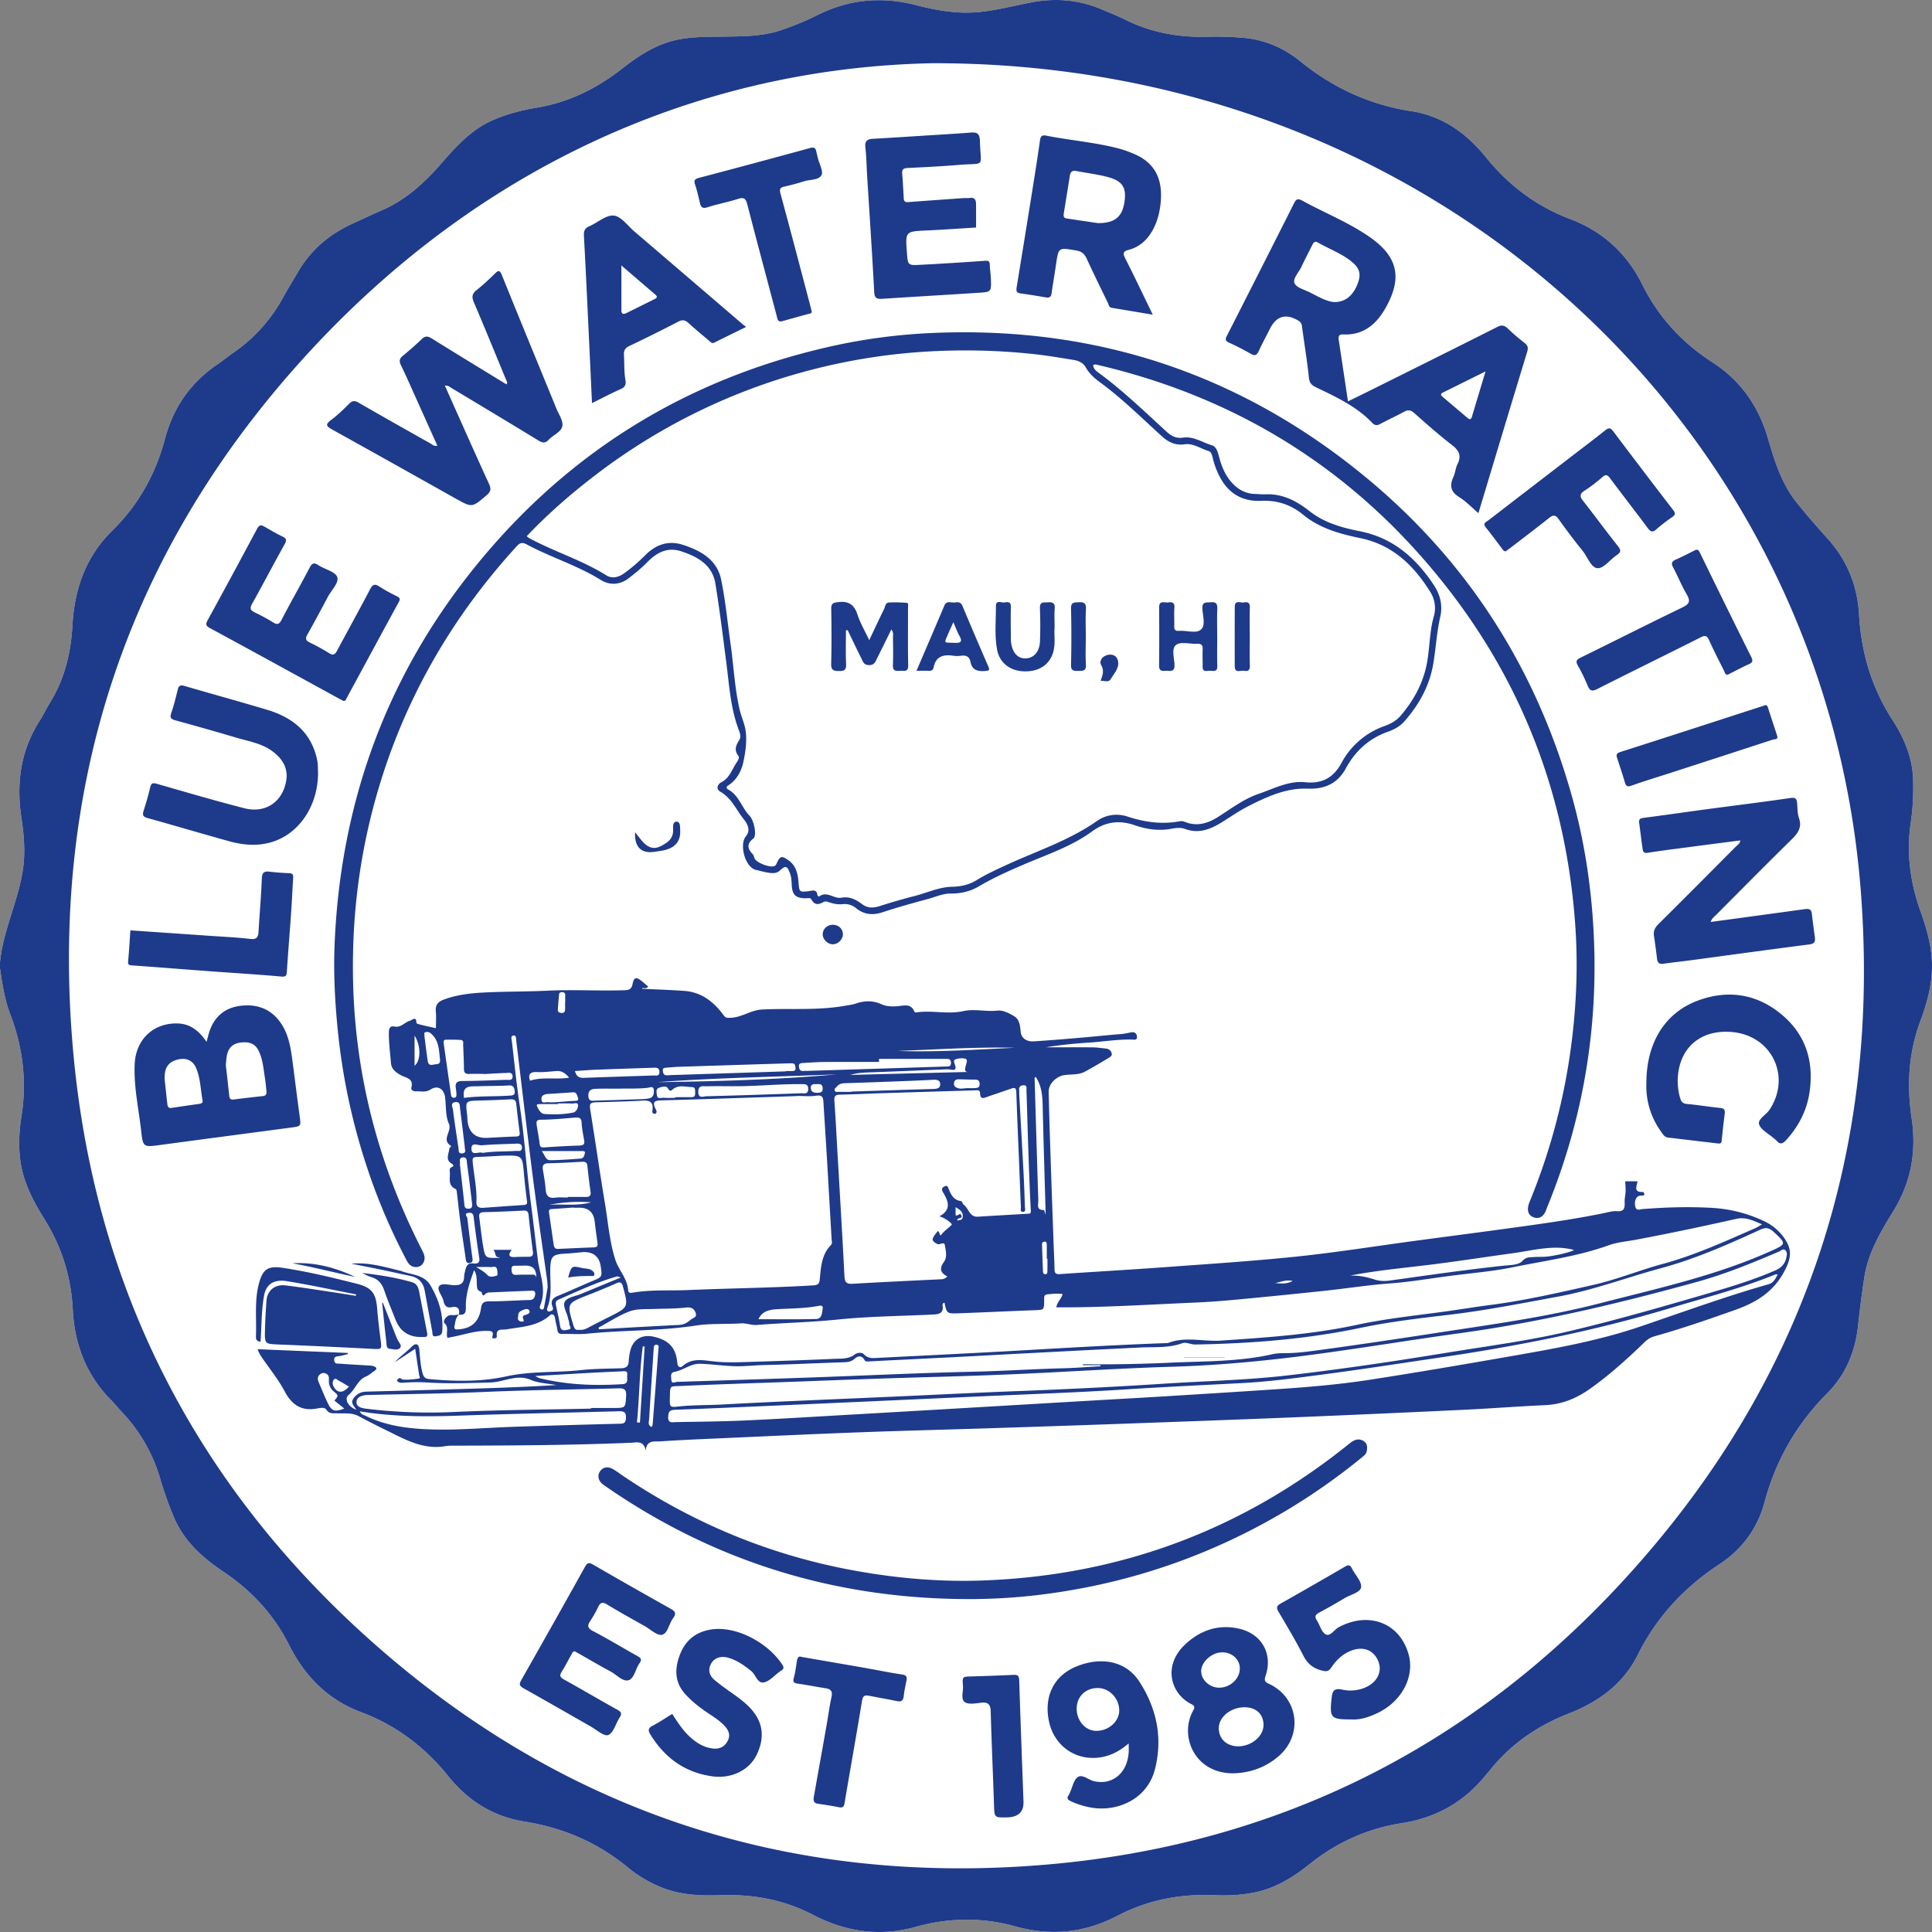
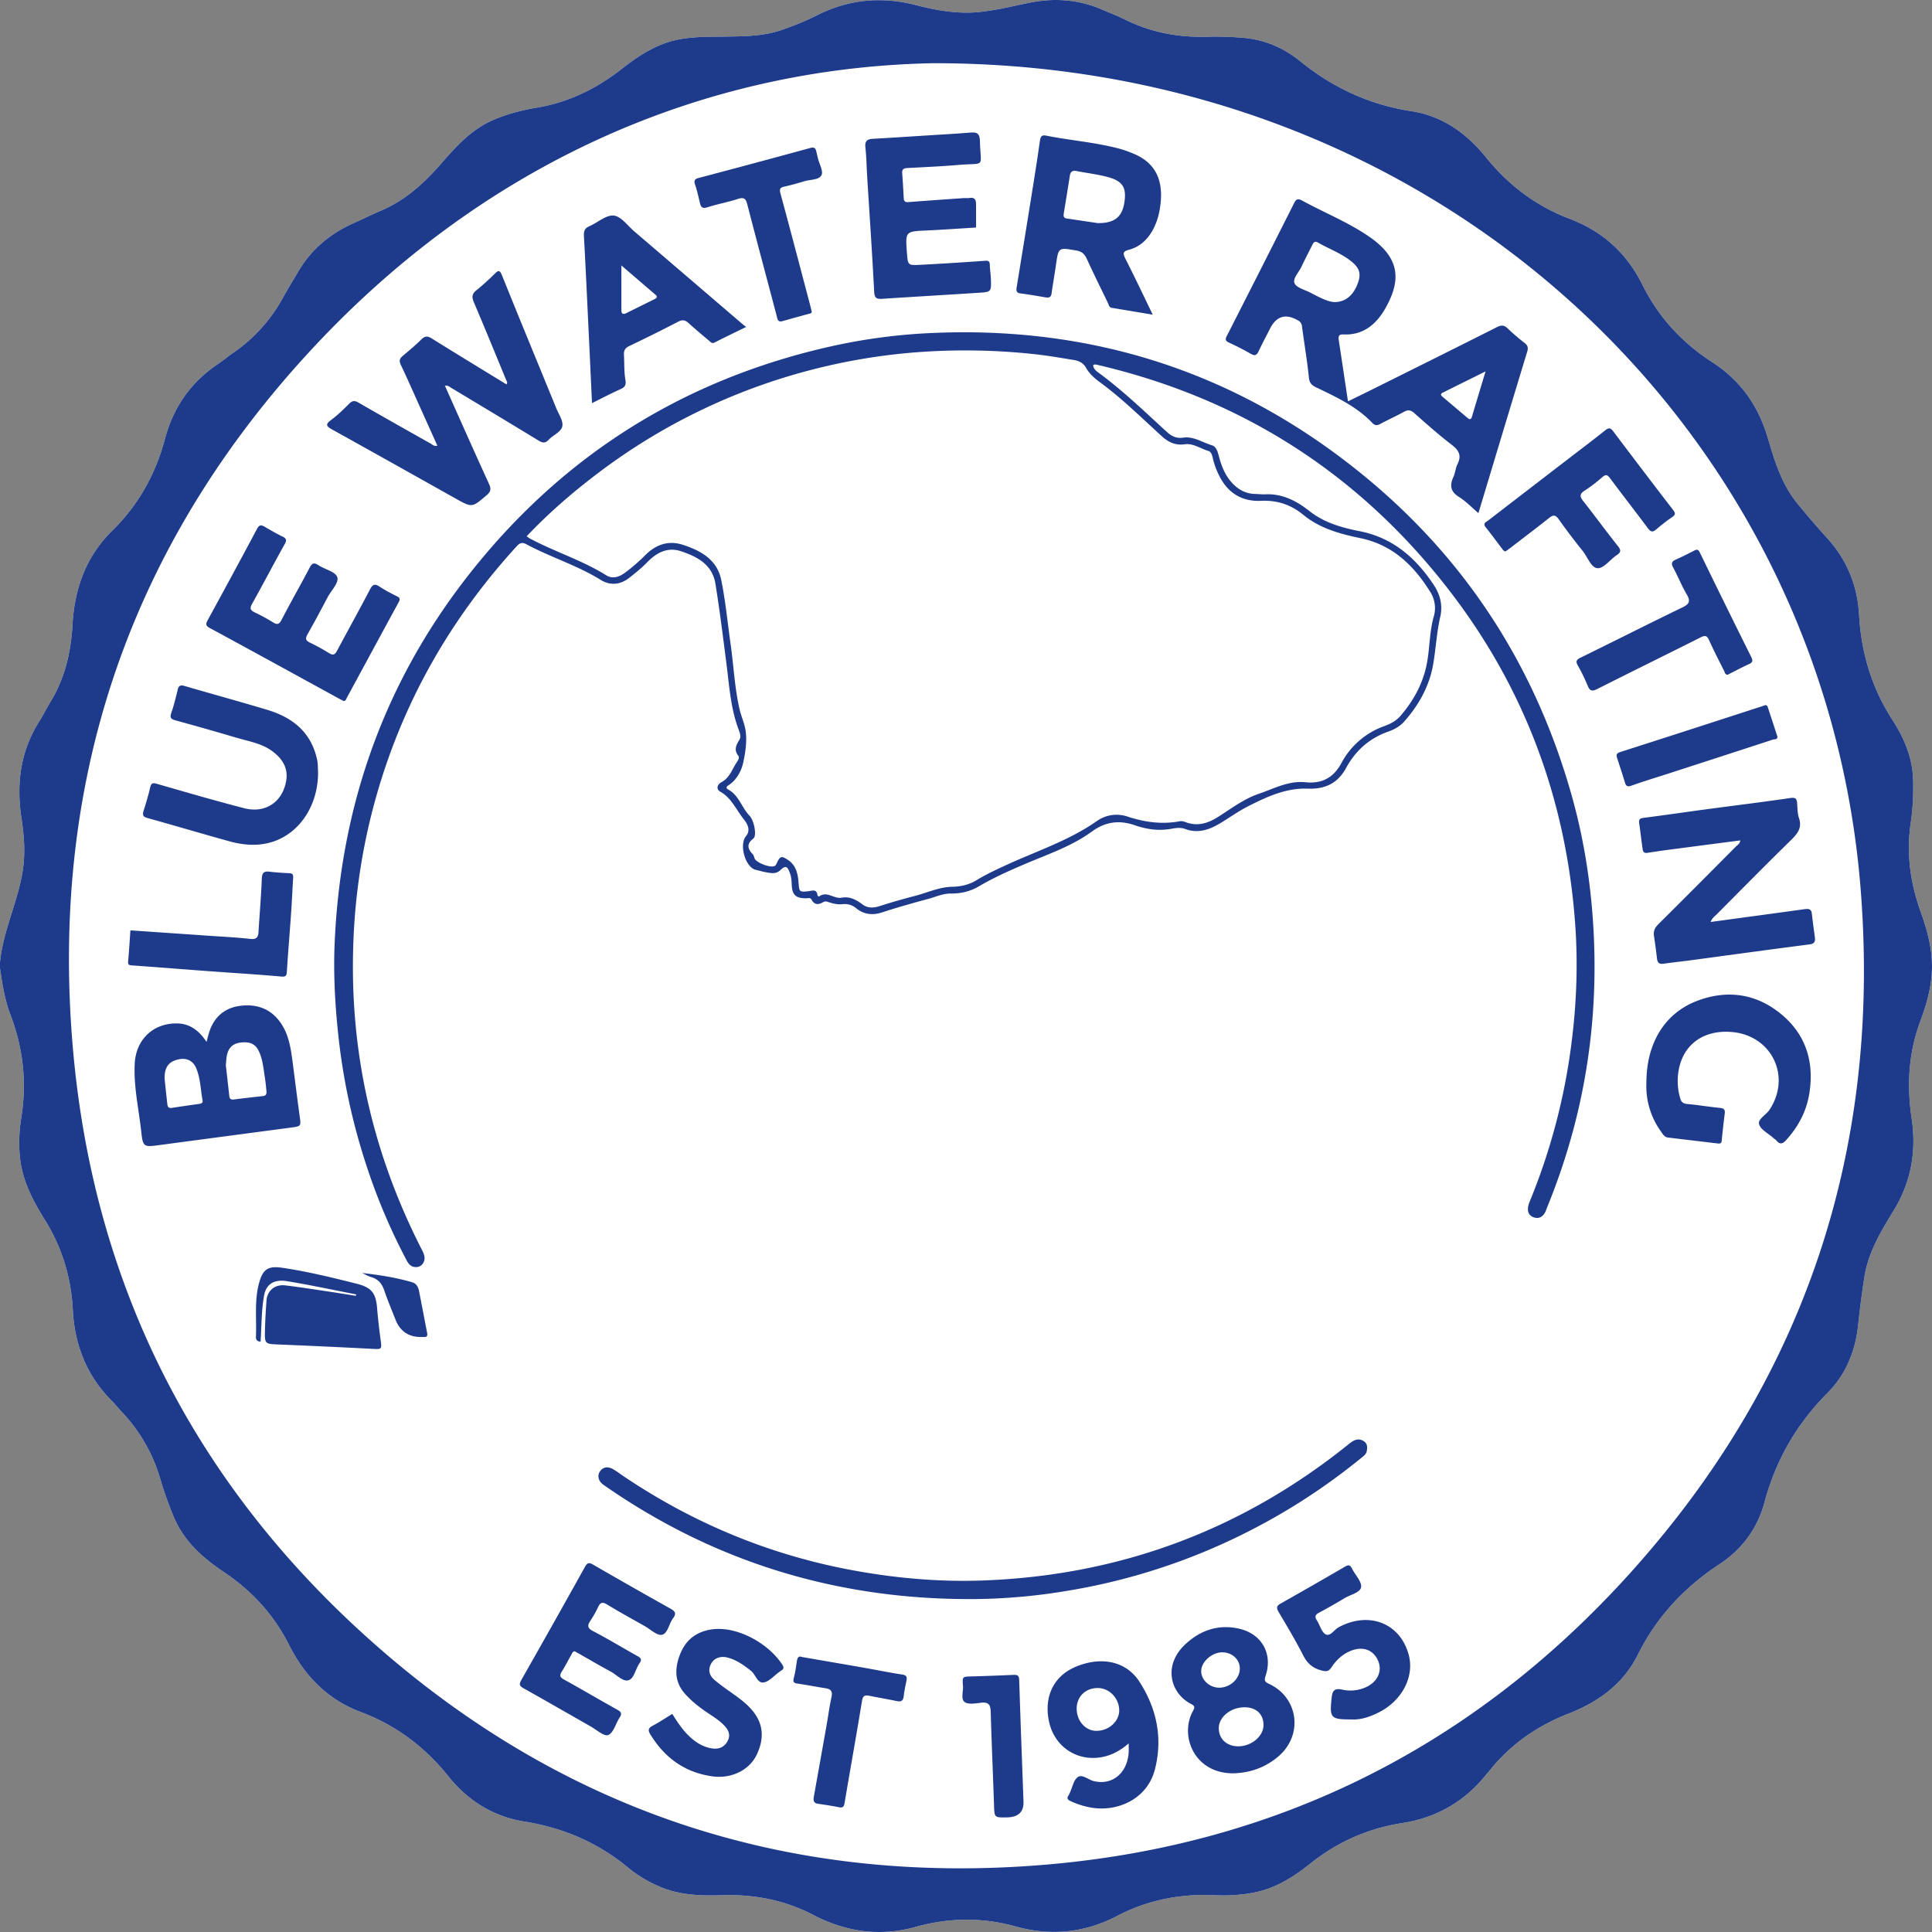
<svg xmlns="http://www.w3.org/2000/svg" width="120" height="120" fill="none">
  <rect width="100%" height="100%" fill="#808080" stroke="none" />
  <path fill="#fff" d="M0 59.772c.193-1.987 1.126-3.788 1.421-5.75.162-1.077.071-2.157-.09-3.218-.324-2.15-.058-4.166 1.125-6.023.239-.375.429-.78.662-1.16.913-1.477 1.29-3.118 1.386-4.823.128-2.255.843-4.242 2.47-5.839 1.63-1.599 2.692-3.515 3.278-5.72.523-1.964 1.624-3.524 3.32-4.653.305-.204.585-.447.888-.654a9.908 9.908 0 0 0 3.142-3.492c.287-.526.607-1.033.909-1.55.81-1.39 1.978-2.367 3.43-3.02.586-.263 1.163-.546 1.753-.799 1.486-.638 2.644-1.69 3.695-2.895.928-1.065 1.872-2.121 3.208-2.707.875-.384 1.796-.624 2.727-.78 1.983-.33 3.712-1.172 5.288-2.405 1.052-.823 2.165-1.562 3.514-1.828.983-.194 1.978-.169 2.972-.183 1.161-.018 2.326-.023 3.446-.41.753-.26 1.492-.556 2.202-.913 1.975-.998 4.017-1.184 6.152-.632 1.29.333 2.602.565 3.947.426 1.067-.111 2.106-.378 3.156-.585 1.532-.301 3.012-.184 4.45.434.478.205.965.392 1.43.624 1.584.789 3.262 1.105 5.02 1.068a19.961 19.961 0 0 1 2.43.074c1.289.13 2.44.644 3.426 1.444 2.037 1.652 4.31 2.703 6.902 3.102 1.923.294 3.426 1.367 4.628 2.855 1.413 1.75 3.131 3.047 5.232 3.842 2.021.766 3.52 2.127 4.487 4.075 1.002 2.02 2.47 3.61 4.355 4.827 1.749 1.128 2.864 2.72 3.449 4.727.413 1.413.852 2.834 1.801 4.006a47.947 47.947 0 0 0 1.86 2.166c1.23 1.348 1.893 2.94 1.996 4.747.134 2.37.774 4.55 2.068 6.554.729 1.127 1.258 2.357 1.293 3.745.023.894-.019 1.788-.15 2.67-.279 1.887-.028 3.7.609 5.485.375 1.055.689 2.13.712 3.273.024 1.242-.302 2.412-.724 3.548-.734 1.971-.847 3.98-.54 6.039.305 2.033-.024 3.935-1.109 5.712-.79 1.295-1.588 2.604-1.826 4.147a59.527 59.527 0 0 0-.387 2.972c-.169 1.635-.772 3.09-1.92 4.242-1.911 1.919-3.196 4.162-3.899 6.78-.432 1.615-1.398 2.92-2.789 3.833-2.191 1.438-3.905 3.275-5.082 5.637-.902 1.811-2.441 2.922-4.28 3.641-1.983.774-3.671 1.946-4.992 3.636-.037.048-.086.088-.124.136-1.35 1.701-3.107 2.704-5.237 3.035-2.135.333-4.03 1.177-5.724 2.53-1.032.824-2.149 1.529-3.481 1.787-.801.155-1.614.2-2.422.162-2.14-.1-4.17.293-6.075 1.288-2.022 1.056-4.125 1.262-6.318.651-2.068-.575-4.135-.546-6.202.031-2.217.618-4.332.309-6.357-.745-1.78-.927-3.675-1.287-5.673-1.225-1.207.037-2.418.013-3.579-.418a7.86 7.86 0 0 1-2.26-1.305c-1.883-1.554-4.023-2.465-6.42-2.849-1.922-.307-3.496-1.277-4.715-2.796-1.465-1.825-3.253-3.186-5.448-4.006-2.056-.768-3.488-2.231-4.462-4.17-.948-1.886-2.32-3.37-4.067-4.54-1.297-.87-2.455-1.894-3.086-3.392a23.067 23.067 0 0 1-.848-2.385 10.129 10.129 0 0 0-2.418-4.187c-.201-.21-.379-.445-.584-.65-1.567-1.563-2.316-3.478-2.429-5.667-.104-2.022-.675-3.887-1.752-5.61-.725-1.159-1.36-2.371-1.521-3.772-.1-.864-.058-1.729.077-2.576.352-2.198.105-4.315-.686-6.384-.352-.922-.496-1.894-.64-2.865v-.37Z" />
  <path fill="#1E3A8A" d="M0 59.772c.193-1.987 1.126-3.788 1.421-5.75.162-1.077.071-2.157-.09-3.218-.324-2.15-.058-4.166 1.125-6.023.239-.375.429-.78.662-1.16.913-1.477 1.29-3.118 1.386-4.823.128-2.255.843-4.242 2.47-5.839 1.63-1.599 2.692-3.515 3.278-5.72.523-1.964 1.624-3.524 3.32-4.653.305-.204.585-.448.888-.654a9.908 9.908 0 0 0 3.142-3.492c.287-.526.607-1.033.909-1.55.81-1.39 1.978-2.367 3.43-3.02.586-.263 1.163-.546 1.753-.799 1.486-.638 2.644-1.69 3.695-2.895.928-1.065 1.872-2.121 3.208-2.707.875-.384 1.796-.624 2.727-.78 1.983-.33 3.712-1.172 5.288-2.405 1.052-.823 2.165-1.562 3.514-1.828.983-.194 1.978-.169 2.972-.183 1.161-.018 2.326-.023 3.446-.41.753-.26 1.492-.556 2.202-.913 1.975-.998 4.017-1.184 6.152-.632 1.29.333 2.602.565 3.947.426 1.067-.111 2.106-.378 3.156-.585 1.532-.301 3.012-.184 4.45.434.478.205.965.392 1.43.624 1.584.789 3.262 1.105 5.02 1.068a19.961 19.961 0 0 1 2.43.074c1.289.13 2.44.644 3.426 1.444 2.037 1.652 4.31 2.703 6.902 3.102 1.923.294 3.426 1.367 4.628 2.855 1.413 1.75 3.131 3.047 5.232 3.842 2.021.766 3.52 2.127 4.487 4.075 1.002 2.02 2.47 3.61 4.355 4.827 1.749 1.128 2.864 2.72 3.449 4.726.413 1.414.852 2.835 1.801 4.007a47.947 47.947 0 0 0 1.86 2.166c1.23 1.347 1.893 2.94 1.996 4.747.134 2.37.774 4.55 2.068 6.554.729 1.127 1.258 2.357 1.293 3.745.023.894-.019 1.788-.15 2.67-.279 1.887-.028 3.7.609 5.485.375 1.055.689 2.13.712 3.273.024 1.242-.302 2.412-.724 3.548-.734 1.971-.847 3.98-.54 6.039.305 2.033-.024 3.935-1.109 5.712-.79 1.295-1.588 2.604-1.826 4.147a59.546 59.546 0 0 0-.387 2.972c-.169 1.635-.772 3.09-1.92 4.242-1.911 1.919-3.196 4.162-3.899 6.78-.432 1.615-1.398 2.92-2.789 3.833-2.191 1.438-3.905 3.275-5.082 5.637-.902 1.811-2.441 2.922-4.28 3.641-1.983.774-3.671 1.946-4.992 3.636-.037.048-.086.088-.124.136-1.35 1.701-3.107 2.704-5.237 3.035-2.135.333-4.03 1.177-5.724 2.53-1.032.824-2.149 1.529-3.481 1.787-.801.155-1.614.2-2.422.162-2.14-.1-4.17.293-6.075 1.288-2.022 1.056-4.125 1.262-6.318.651-2.068-.575-4.135-.546-6.202.031-2.217.618-4.332.309-6.357-.745-1.78-.927-3.675-1.287-5.673-1.225-1.207.037-2.418.013-3.579-.418a7.86 7.86 0 0 1-2.26-1.305c-1.883-1.554-4.023-2.465-6.42-2.849-1.922-.307-3.496-1.277-4.715-2.796-1.465-1.825-3.253-3.186-5.448-4.006-2.056-.768-3.488-2.231-4.462-4.17-.948-1.886-2.32-3.37-4.067-4.54-1.297-.87-2.455-1.894-3.086-3.392a23.067 23.067 0 0 1-.848-2.385 10.129 10.129 0 0 0-2.418-4.187c-.201-.21-.379-.445-.584-.65-1.567-1.563-2.316-3.478-2.429-5.667-.104-2.022-.675-3.887-1.752-5.61-.725-1.159-1.36-2.371-1.521-3.772-.1-.864-.058-1.729.077-2.576.352-2.198.105-4.315-.686-6.384-.352-.922-.496-1.894-.64-2.865v-.37ZM57.918 3.927c-14.234.284-28.095 6.213-39.073 18.329C7.86 34.379 3.103 48.81 4.53 65.139c1.258 14.415 7.338 26.606 17.991 36.309 12.015 10.944 26.27 15.735 42.414 14.371 14.223-1.201 26.306-7.185 35.967-17.728 11.078-12.089 15.966-26.496 14.665-42.879-2.28-28.709-26.407-51.341-57.648-51.285Z" />
-   <path fill="#1E3A8A" d="M28.503 81.657c.068-.37-.063-.54-.453-.464-.297.057-.44-.084-.5-.374-.068-.326-.424-.7-.282-.921.15-.233.622-.079.95-.072.39.01.604-.121.61-.534.002-.121.036-.243.064-.363.066-.267.139-.502.514-.454.157.02.417.022.366-.312-.13-.85-.248-1.7-.35-2.552-.026-.222-.106-.303-.314-.279-.319.037-.093.224-.08.335.097.823.2 1.645.314 2.465.022.159.026.274-.157.312-.19.04-.232-.073-.254-.231-.114-.805-.24-1.609-.35-2.414-.075-.563-.13-1.128-.199-1.692-.01-.09-.024-.232-.077-.254-.5-.216-.337-.658-.363-1.032-.009-.128-.05-.272.14-.34.12-.043.088-.14-.015-.198-.436-.245-.183-.617-.159-.94.003-.043.147-.145.106-.17-.635-.39.085-.902-.135-1.384-.218-.478-.163-1.08-.233-1.629-.068-.528-.457-.773-.9-.491-.317.203-.615.099-.92.116-.128.008-.316-.065-.273-.238.147-.581-.346-.591-.648-.761-.313-.176-.592-.37-.622-.764-.049-.628-.137-1.252-.13-1.885.002-.265.073-.432.362-.375.397.079.619-.272.943-.36.146-.04.396-.326.406.133 0 .041.181.091.283.116.308.076.618.142.93.213 0-.348.025-.701-.007-1.05-.036-.393.14-.594.483-.723.827-.31 1.694-.405 2.56-.447 1.299-.065 2.602-.047 3.9-.111 1.581-.078 3.161.024 4.742-.027.286-.01.464-.033.535-.384.089-.438.229-.458.584-.173.13.105.252.216.384.328-.109.16-.26.067-.38.103-.015.034 0 .033.045.035.855.04 1.71.072 2.565.13 1.075.073 1.842.675 2.455 1.51.128.176.215.17.445.161.699-.026 1.247-.478 1.955-.514 1.723-.085 3.459.074 5.17-.237.21-.038.426-.06.626-.127.542-.185 1.065-.211 1.603.035.306.14.647.15.99.126.392-.028.844-.205 1.065.34.01.026.076.05.112.044.968-.148 1.949.134 2.914-.079.709-.157 1.422.048 2.14-.034.334-.039.733.167 1.043.358.333.206.354.617.396.988.04.358.36.593.804.564.96-.06 1.92-.141 2.879-.222.851-.073 1.702-.165 2.555-.232.2-.016.39-.057.584-.1.211-.046.378.023.395.256.02.253-.188.19-.327.187-.905-.018-1.797.136-2.697.192-.882.054-1.76.148-2.642.289.973 0 1.946-.006 2.919.004.274.002.548.046.82.074.189.02.323.136.36.309.034.16-.127.234-.24.301-.473.282-.945.567-1.43.827-.39.209-.838.151-1.258.21-.496.069-1 .53-.988 1.045.033 1.522.084 3.044.135 4.565.056 1.705.12 3.41.18 5.116.016.445.044.89.047 1.335.002.243.087.318.33.301 2.164-.148 4.33-.27 6.494-.428 2.742-.202 5.489-.376 8.224-.662 2.457-.256 4.9-.647 7.35-.977 2.343-.315 4.69-.616 7.032-.945 1.57-.221 3.14-.455 4.694-.775.268-.055.545-.142.811-.121.458.036.491-.206.477-.557-.008-.228.051-.457.06-.687.007-.204-.016-.408-.025-.613h.766c-.043.285-.275.706.332.66.028-.002.085.084.091.133.008.079-.071.094-.129.096-.14.004-.269.002-.36.144-.12.187-.117.39-.062.578.07.237.291.126.435.114 1.481-.113 2.965-.161 4.447-.065a8.657 8.657 0 0 1 3.123.825 3.12 3.12 0 0 1 1.248 1.061c.471.68.42 1.183.057 1.922-.654 1.328-1.737 2.03-3.075 2.506-1.667.593-3.338 1.171-5.041 1.65a1.38 1.38 0 0 0-.618.358c-1.081 1.046-2.194 2.054-3.427 2.924-.835.588-1.727.952-2.76.998-1.696.076-3.388.21-5.084.29-3.515.167-7.029.324-10.543.468-3.56.145-7.123.272-10.684.4-2.722.099-5.442.188-8.164.276-2.69.087-5.382.152-8.073.252-2.889.108-5.776.244-8.663.372-1.253.056-2.505.108-3.755.192-.352.023-.844-.106-.903.579-.106-.654-.554-.507-.922-.493-3.64.152-7.28.173-10.923.18-.198 0-.4-.003-.595.03-1.38.24-2.518-.423-3.68-.991a49.148 49.148 0 0 1-1.716-.876c-.418-.224-.865-.15-1.304-.172-.247-.012-.499.067-.693-.225-.12-.18-.414-.1-.61-.068-.962.167-1.543-.248-1.989-1.089-.38-.715-.9-1.353-1.361-2.024-.122-.176-.238-.355-.305-.576l5.593.233c0 .024.003.05.004.075-.168.04-.336.086-.506.117-.163.028-.359.004-.337.264.022.26.24.2.387.212.579.048 1.159.074 1.738.111.106.007.216.008.316.042.19.064.26.163.045.303-.167.109-.316.257-.496.33-.543.22-.68.814-1.099 1.159-.293.242-.008.756.486.913-.141-.228-.382-.414-.185-.698.198-.285.465-.417.815-.426 2.217-.056 4.434-.118 6.65-.185 1.71-.052 3.422-.114 5.143-.223-.534-.1-1.104-.115-1.593-.322-.884-.373-1.671.14-2.507.163-1.301.037-2.605.083-3.9.001-.52-.033-1.022-.02-1.534.014-.124.008-.253-.001-.343-.096-.044-.047.005-.105.056-.15.13-.11.207.047.278.051.33.02.667-.014.996-.064.126-.02.032-.15.02-.232l-.244-1.615-1.27.832c.33-.36.726-.627 1.061-.972.205-.21.428-.224.467.194.045.487.068.978.2 1.457.065.24.155.344.424.369 1.592.145 3.207.175 4.75-.164 1.554-.343 3.112-.229 4.66-.394.835-.09 1.68-.088 2.52-.115.303-.01.44-.14.452-.443.008-.199.04-.398.083-.593.16-.739.717-1.089 1.457-.925.95.21 1.395.687 1.477 1.63.023.26.193.322.322.204.584-.536 1.283-.37 1.926-.299.752.083 1.494.056 2.24.032 1.743-.056 3.486-.11 5.227-.19.445-.02.913.03 1.316-.278.157-.12.431-.141.563-.003.281.299.614.231.938.216 2.977-.15 5.955-.292 8.93-.464 2.977-.171 5.953-.345 8.932-.45.03-.001.065.004.091-.007 1.072-.42 2.183-.074 3.276-.148 2.834-.191 5.661-.378 8.45-.979 1.774-.382 3.582-.57 5.38-.814.95-.129 1.9-.29 2.847-.412 2.184-.278 4.322-.773 6.46-1.256 1.453-.328 2.848-.905 4.289-1.296 2.014-.546 3.9-1.41 5.802-2.242.109-.048.208-.12.387-.223-.56-.23-1.008-.474-1.61-.338-2.067.465-4.14.902-6.222 1.294-.567.107-1.16.154-1.695.346-1.94.696-3.975.96-5.976 1.368-1.282.261-2.597.364-3.897.535-1.24.162-2.478.377-3.724.467-1.351.1-2.687.312-4.031.455-1.793.191-3.586.37-5.38.54-.898.084-1.799.156-2.7.194-2.78.119-5.558.303-8.343.295h-.26c.049-.316.302-.503.394-.826-.321-.046-.629-.013-.938.018-.259.026-.203.222-.206.383-.012.596-.011.582-.617.604-1.558.058-3.116.133-4.674.19-.757.028-.758.017-.901-.655-.1.01-.13.097-.119.165.081.523-.267.552-.632.57-1.954.094-3.917.108-5.86.307-1.684.172-3.37.206-5.054.339-.337.027-.634-.124-.971-.1-.93.064-1.877-.007-2.793.134-2.24.346-4.507.28-6.754.506-.515.052-1.04.006-1.56.018-.188.004-.273-.056-.302-.247-.038-.257-.115-.507-.153-.763-.03-.2-.186-.255-.289-.163-.782.703-1.775.727-2.724.888-.28.047-.657-.094-.596.43.013.11-.103.136-.203.126-.133-.012-.072-.097-.057-.162.063-.273-.089-.295-.305-.3-.808-.023-1.56.273-2.34.4-.054.009-.105.028-.154.042-.133-.305.119-.635-.186-.918-.15-.14.158-.53.416-.506.172.017.329-.009.49-.04-.22.185-.23.457-.286.707-.033.143-.008.233.179.224.866-.043 1.341-.458 1.466-1.323.044-.307.158-.422.495-.421.84.004 1.68-.063 2.52-.082.243-.005.31-.129.346-.33.028-.157-.031-.253-.18-.249-.913.032-1.826.073-2.739.113-.027 0-.057.04-.082.036-.098-.015-.238.358-.316-.04-.013-.066-.248-.06-.285-.285-.06-.348.04-.729-.188-1.1-.282.78-.537 1.516-.514 2.312.01.319-.071.51-.432.448v.006Zm20.966-13.586v.01c-2.795.091-5.59.192-8.387.264-.418.011-.574.087-.377.506.041.09.124.19.04.296-.02.027-.086.04-.122.03-.152-.041-.1-.178-.091-.267.046-.472-.194-.572-.61-.55-.9.05-1.801.076-2.702.099-.627.016-.63.032-.527.668.302 1.875.57 3.755.883 5.629.194 1.16.28 2.338.638 3.473.212.669.757 1.184.803 1.919.013.201.2.154.328.133 1.122-.185 2.258-.104 3.385-.153 2.595-.112 5.193-.135 7.788-.292.264-.016.37-.08.398-.362.074-.759.108-1.54.69-2.135.102-.105.058-.22.05-.344-.102-1.687-.194-3.374-.294-5.06-.069-1.166-.147-2.33-.218-3.495-.017-.282-.078-.438-.438-.385-.404.06-.824.014-1.237.014v.002Zm8.869 7.483c.768-.408.57-.935.246-1.48-.007-.012-.018-.024-.024-.038-.059-.134-.098-.241.085-.337.213-.111.238.047.286.165.142.352.306.67.734.733.122.017.119.179.182.222.324.222.357.787.895.752 1.037-.066 2.074-.123 3.11-.183.13-.007.183-.017.173-.203-.07-1.304-.115-2.61-.16-3.916-.04-1.183-.069-2.368-.11-3.551-.005-.13.06-.335-.21-.308-.196.02-.262.122-.243.307.01.091 0 .185.005.277.086 1.565.176 3.13.259 4.695.04.752.069 1.505.091 2.258.004.116.081.32-.127.324-.182.004-.115-.184-.12-.29-.036-.8-.065-1.598-.097-2.397-.064-1.582-.136-3.163-.188-4.746-.01-.285-.116-.296-.334-.218-.474.169-.95.327-1.427.49-.228.078-.475.232-.491-.215-.009-.228-.212-.174-.357-.17-1.926.059-3.852.117-5.778.178-.856.027-1.712.073-2.568.087-.29.004-.363.107-.344.386.076 1.072.13 2.147.191 3.22.147 2.547.302 5.093.432 7.64.019.358.083.527.486.504 1.846-.108 3.694-.193 5.54-.283a.513.513 0 0 0 .364-.177c-.448-.23-.498-.498-.206-.904.212-.296.115-.695.055-1.031-.047-.259-.315-.005-.465-.076-.138-.064-.32-.19-.292-.31.04-.18.2-.33.308-.492.152.019.108.383.234.217.187-.25.444-.398.64-.615.065-.074-.533-.493-.775-.516Zm-16.73 11.21c-.018.64-.016.656.548.595.898-.098 1.8-.074 2.701-.123 3.45-.189 6.902-.32 10.353-.475 2.733-.121 5.466-.263 8.2-.365 3.01-.114 6.016-.266 9.02-.461 2.439-.158 4.885-.21 7.316-.48 1.743-.196 3.484-.43 5.221-.677 1.72-.245 3.435-.52 5.15-.798 2.408-.39 4.83-.709 7.208-1.264 2.776-.648 5.519-1.434 8.257-2.23 1.58-.461 3.165-.915 4.68-1.576.367-.16.603-.394.69-.79.039-.176.069-.354-.07-.474-.127-.11-.255.038-.371.087-1.672.71-3.352 1.402-5.104 1.886-4.838 1.336-9.711 2.498-14.693 3.183-2.838.39-5.668.856-8.507 1.247-3.103.428-6.217.746-9.35.839-2.582.077-5.16.23-7.74.364-2.427.126-4.857.212-7.287.278-2.69.074-5.379.172-8.067.275-2.491.095-4.982.164-7.472.28-.694.033-.668-.056-.683.68v-.002Zm25.65-1.97v-.054h.449a97.07 97.07 0 0 0 4.976-.1c2.131-.1 4.271-.054 6.372-.532.29-.065.619-.059.904-.063.657-.01 1.302-.097 1.942-.184 2.448-.332 4.892-.697 7.334-1.073 3.404-.524 6.82-.98 10.165-1.845 3.573-.922 7.183-1.708 10.576-3.23.979-.44.993-.455.191-1.198-.264-.245-.474-.304-.837-.137-2.01.924-4.03 1.816-6.178 2.396-2.116.572-4.17 1.354-6.34 1.754-2.234.41-4.462.854-6.718 1.124-1.862.222-3.73.434-5.565.82-3.393.712-6.826.977-10.282 1.038-.28.004-.576-.168-.805-.084-.861.316-1.747.227-2.627.27-2.504.121-5.007.252-7.51.383-1.312.068-2.625.143-3.938.21-1.801.092-3.603.178-5.404.271-.11.006-.205.023-.273-.097-.172-.298-.414-.247-.615-.064-.217.197-.455.207-.72.216-1.62.052-3.24.133-4.86.169-.627.013-1.248.093-1.878.073-.714-.023-1.42-.127-2.133-.15-.588-.02-1.041.407-1.6.504-.27.047-.196.32-.184.501.019.272.235.122.357.118 2.858-.088 5.716-.182 8.574-.282 3.254-.116 6.508-.274 9.762-.347 1.88-.042 3.758-.167 5.638-.215.774-.02 1.548-.082 2.322-.126l-.003-.066h-1.094.002Zm43.16-5.643c-.079.005-.127-.004-.165.012-2.108.863-4.31 1.424-6.484 2.079-4.771 1.438-9.64 2.391-14.563 3.112-2.233.327-4.464.676-6.702.973-1.785.235-3.568.486-5.368.58-2.396.123-4.792.238-7.187.39-3.097.199-6.198.305-9.297.446-3.435.157-6.87.311-10.307.464-2.794.124-5.588.25-8.383.356-.329.011-.446.08-.46.432-.016.427.249.34.476.335 1.438-.028 2.875-.037 4.312-.102 2.184-.1 4.366-.239 6.549-.362 1.786-.102 3.571-.207 5.357-.31l8.884-.521c1.74-.102 3.48-.197 5.22-.303 2.29-.14 4.579-.284 6.868-.436 1.968-.131 3.936-.291 5.883-.592 3.062-.474 6.115-.998 9.166-1.533 2.571-.45 5.145-.924 7.623-1.764 2.661-.903 5.299-1.868 8.002-2.639.327-.093.429-.34.576-.617Zm-73.712 8.341v-.04c.474 0 .948.002 1.422 0 .737-.003.712-.007.763-.734.027-.402-.103-.497-.48-.486-2.734.076-5.471.1-8.206.22-2.458.106-4.92.135-7.381.194-.316.007-.658.114-.68.414-.025.342.339.406.637.441a32.67 32.67 0 0 0 5.396.201c2.84-.132 5.686-.146 8.53-.21h-.001Zm-14.358.17c.086.203.252.227.384.29 1.354.655 2.81.807 4.282.837 1.607.034 3.21-.11 4.816-.165a736.44 736.44 0 0 1 6.697-.195c.253-.006.336-.078.35-.339.02-.348-.09-.444-.436-.435-3.302.093-6.604.154-9.906.272-2.058.073-4.12.074-6.188-.266v.001Zm8.78-15.876c-.363.02-.942.057-1.52.076-.217.008-.27.056-.248.298.076.838.271 1.665.232 2.514-.012.283.17.365.424.347.836-.061 1.673-.124 2.51-.176.181-.01.23-.068.205-.254a42.447 42.447 0 0 1-.192-1.736c-.098-1.106-.094-1.106-1.41-1.07v.001Zm.653 5.843c-.24.33-.172.474.229.448.275-.019.55-.013.826-.017.21-.003.296-.08.263-.314a76.429 76.429 0 0 1-.267-2.284c-.023-.217-.114-.28-.322-.269-.824.042-1.648.076-2.473.098-.229.007-.298.1-.27.31.078.578.136 1.158.23 1.733.136.815.147.812.98.795.048 0 .06-.003.037-.035-.319.015-.204-.335-.374-.466H31.78Zm52.059 1.603c.536-.026 1.059.086 1.566.248.337.107.664.094.993.048 2.31-.327 4.618-.655 6.937-.908.421-.046.976-.032 1.21-.287.253-.276.462-.236.717-.255.213-.017.428-.008.642-.016.556-.023 1.654-.283 1.859-.422-1.246-.343-2.484.018-3.732.19-1.63.224-3.255.476-4.886.685-1.765.226-3.54.374-5.305.718h-.001Zm-53.618-8.555c.609-.03 1.217-.068 1.826-.085.21-.007.253-.078.225-.28-.081-.59-.143-1.183-.212-1.776-.03-.25-.19-.263-.397-.252-.624.034-1.247.056-1.872.072-.887.023-.886.02-.777.892.019.152.012.307.036.458.104.661.494.985 1.17.97Zm5.404 4.336v-.012c-.442.032-.883.067-1.324.093-.146.008-.23.04-.203.214.101.666.192 1.333.292 2 .021.14.071.273.255.265.746-.032 1.491-.07 2.237-.096.255-.008.25-.144.221-.336a45.689 45.689 0 0 1-.167-1.274c-.07-.582-.4-.866-.99-.854-.107.002-.214 0-.32 0Zm.345 7.581c.193.028.36-.024.529-.112.445-.237.893-.465 1.343-.69 1.2-.602 1.195-.598.85-1.878-.07-.26-.163-.316-.412-.206-.584.259-1.176.5-1.77.735-1.31.514-1.306.509-.9 1.864.063.211.132.333.361.288h-.001Zm.304-4.828c-.38.034-.758.079-1.139.098-.836.044-.946.16-.958 1.027-.01.777.119 1.564-.175 2.32-.03.08-.05.192.052.242.043.022.117-.01.174-.028.138-.046.136-.15.092-.259-.151-.371.018-.55.354-.686.705-.286 1.395-.61 2.097-.903.633-.264.637-.255.54-.92-.087-.59-.433-.887-1.038-.89Zm-1.012-3.384v-.038c.367 0 .734-.005 1.1.002.252.006.358-.074.315-.35-.082-.53-.136-1.065-.197-1.597-.022-.2-.134-.249-.315-.24-.702.038-1.404.081-2.105.094-.326.006-.386.152-.338.432.066.393.14.787.168 1.182.028.395.171.58.593.522.255-.036.52-.007.78-.007Zm1.911 8.083.028.1c1.658-.092 3.317-.192 4.975-.27.304-.014.527-.153.733-.329.13-.11.41-.139.294-.436-.11-.284-.322-.347-.589-.316-.67.077-1.343.065-2.015.089-.501.018-1.039-.022-1.492.148-.676.253-1.291.667-1.934 1.013Zm-3.158-2.507c-.012-.199-.013-.308-.028-.414-.298-2.14-.617-4.28-.891-6.424-.362-2.83-.69-5.665-1.035-8.497-.015-.125.016-.335-.182-.302-.179.03-.1.231-.086.351.153 1.326.285 2.655.484 3.974.306 2.02.43 4.059.697 6.082.151 1.155.282 2.312.426 3.468.118.953.568 1.905.149 2.892-.036.084-.038.202.07.238.16.052.167-.098.184-.19.082-.42.153-.843.212-1.18v.002Zm-.685-10.099c.063.393.138.784.186 1.177.023.202.099.246.295.231.729-.052 1.46-.092 2.19-.115.25-.009.322-.096.28-.335-.063-.36-.14-.723-.157-1.088-.015-.321-.18-.33-.42-.311-.698.055-1.397.127-2.097.13-.288.002-.294.103-.277.311Zm21.265-4.09v.19c-1.13 0-2.26-.005-3.39.004-.443.003-.885.035-1.327.062-.134.008-.284.015-.256.23.023.182.092.288.291.265.076-.009.153-.002.23-.005 2.855-.09 5.71-.178 8.565-.27.16-.005.362.038.358-.23-.004-.283-.21-.246-.392-.246h-4.079Zm-24.537.942v-.01c-.307 0-.613-.01-.918.004-.234.01-.324-.077-.325-.317-.003-.49-.027-.982-.048-1.472-.005-.127.052-.31-.155-.323-.304-.02-.611-.018-.916-.014-.159.002-.152.135-.137.238.149 1.062.304 2.121.454 3.183.018.13.073.197.207.18.122-.015.133-.114.13-.206a2.688 2.688 0 0 0-.037-.365c-.053-.32.038-.466.4-.467.9-.001 1.8-.04 2.7-.072.166-.005.423.071.425-.2.003-.31-.274-.227-.454-.223-.442.01-.884.043-1.326.066v-.002Zm18.753-.187c.137 0 .274.004.411 0 .12-.004.214-.044.186-.194-.022-.115-.005-.261-.174-.28-.09-.01-.183-.006-.274-.003-2.288.07-4.577.142-6.865.217-.243.008-.486.038-.73.053-.12.008-.212.036-.196.185.013.127.035.257.184.281.104.017.212-.003.319-.007l7.139-.232v-.02Zm-3.24.944c-.55 0-1.1-.013-1.651.005-.23.008-.554-.1-.551.341.002.447.331.28.527.276 1.954-.05 3.908-.115 5.862-.186.172-.006.425.087.441-.24.017-.357-.22-.325-.458-.327-1.39-.012-2.778.14-4.17.13Zm18.754-.587c-.033.041-.066.063-.065.083.075 2.53.15 5.06.23 7.59.009.252-.145.612.344.605.029 0 .06.147.114.292-.065-2.323-.136-4.576-.188-6.83-.015-.615-.077-1.204-.435-1.74Zm-11.447.937v-.02c1.696-.054 3.392-.11 5.088-.16.218-.006.432-.035.431-.291 0-.258-.21-.292-.431-.28-.642.034-1.283.062-1.924.086-1.192.045-2.385.09-3.576.127-.197.007-.361.053-.486.208-.062.078-.193.134-.13.263.05.1.162.063.247.064.26.005.52.002.781.002Zm-19.644 17.65c.166.081.215.116.268.13 1.703.42 3.433.484 5.174.374.39-.025.248-.351.28-.567.044-.279-.164-.235-.326-.229-.656.029-1.31.058-1.965.094-1.101.062-2.202.127-3.431.197v.001Zm5.275-17.85h-.38c-.382.002-.764-.006-1.145.011-.263.012-.453.093-.44.443.015.353.228.297.436.29.992-.03 1.983-.061 2.974-.095.12-.005.244-.02.363-.046.27-.059.305-.272.294-.499-.013-.303-.25-.173-.378-.157-.595.07-1.19.037-1.726.052h.002Zm8.6 14.32c1.21 0 2.408.02 3.605-.014.33-.01.347-.387.385-.648.033-.225-.171-.183-.288-.16-.811.152-1.633.153-2.452.195-.498.026-1.016.089-1.249.627ZM35.713 66.525c.075.297.225.433.52.422 1.446-.053 2.892-.096 4.337-.147.163-.006.4.079.386-.235-.013-.276-.212-.25-.397-.245-1.188.04-2.375.078-3.563.123-.423.017-.843.053-1.283.081v.001Zm-6.894 1.666c.921-.125 1.867-.075 2.808-.139.184-.013.384-.004.341-.293-.03-.217-.08-.356-.363-.34-.638.04-1.28.025-1.919.051-.443.018-.999-.093-.867.722v-.001Zm9.739 11.158c-.16-.055-.192-.078-.215-.071-1.267.352-2.449.919-3.65 1.442-.199.087-.185.217-.156.37.081.42.19.836.25 1.258.055.386.335.265.52.234.26-.042.043-.24.05-.364.006-.116-.053-.236-.078-.356-.077-.353-.358-.774-.182-1.036.17-.254.634-.312.971-.45.796-.33 1.591-.657 2.49-1.027Zm-17.785 7.644c.253-.307.26-.315-.04-.567a.81.81 0 0 1-.305-.684c.008-.194.008-.358-.217-.441-.138-.05-.236-.013-.336.066-.178.14-.152.317-.076.497.18.42.35.846.546 1.259.252.53.445.594 1.039.364l-.612-.493ZM41.94 68.19v-.041c.335 0 .67-.004 1.005 0 .22.003.244-.13.232-.303-.01-.147.033-.32-.209-.325-.401-.007-.816-.162-1.184.143-.094.079-.176.153-.292-.056-.108-.193-.4-.105-.584-.032-.19.075-.123.298-.104.454.033.268.26.143.404.154.242.02.488.006.731.006h.001Zm-11.962 3.42c.69-.114 1.377-.078 2.058-.125.14-.009.379.072.383-.2.002-.265-.202-.259-.391-.25-.698.03-1.398.04-2.094.101-.224.02-.647-.218-.653.193-.008.514.468.166.697.28Zm4.678-3.07v.036c-.365 0-.73-.003-1.094.002-.095.001-.276-.018-.202.14.093.2.225.457.457.474.59.043 1.188.028 1.771-.086.213-.042.322-.29.315-.46-.01-.202-.246-.095-.38-.103-.288-.017-.578-.005-.866-.005l-.001.001Zm18.159-1.776 7.419-.186c-.367.038-.303-.155-.244-.4.03-.128.137-.362-.022-.415-.188-.06-.433-.031-.626.037-.164.058-.053.242-.019.365.077.267-.007.319-.269.272-.221-.04-.455-.011-.684-.002-1.432.056-2.864.118-4.296.17-.408.016-.814.024-1.26.159Zm-24.253 5.535c.093.815.188 1.62.272 2.428.019.175.002.35.252.347.299-.002.246-.22.226-.393-.095-.807-.192-1.613-.306-2.418-.022-.157.01-.423-.283-.372-.253.043-.12.272-.16.41v-.002Zm12.269-5.085c3.722-.05 7.442-.152 11.153-.483-3.718.15-7.44.21-11.153.483Zm-14.468-2.856c.07.532.127 1.048.208 1.56.055.336.316.197.511.184.197-.012.274-.078.245-.318-.068-.575-.058-1.162-.556-1.588a.372.372 0 0 0-.331-.09c-.144.03-.058.176-.077.251v.001Zm14.112 24.28c.023-.061.057-.113.062-.167.122-1.547.243-3.093.356-4.64.007-.105.075-.284-.1-.305-.197-.023-.186.156-.195.293-.095 1.441-.193 2.883-.28 4.324-.01.163-.098.374.156.494h.001ZM28.864 71.195c-.091-.744-.187-1.536-.287-2.327-.024-.188.012-.45-.294-.414-.337.04-.169.315-.15.471.099.791.225 1.577.341 2.366.023.156-.024.379.244.348.28-.033.14-.246.146-.443Zm4.782.3c.213.275.255.569.513.567.636-.005 1.273-.055 1.91-.102.181-.014.225-.185.258-.336.024-.108-.056-.129-.136-.129h-2.546.001Zm.866-3.032c.453-.034.832-.072 1.21-.086.207-.009.223-.082.157-.255-.057-.15-.09-.29-.295-.276-.515.038-1.03.069-1.545.101-.235.015-.442.089-.405.37.034.258.265.122.407.14.18.022.364.006.472.006h-.001Zm-1.593-1.338c.785-.257 1.597-.054 2.431-.189-.241-.29-.474-.441-.81-.412-.394.034-.791.082-1.183.064-.42-.018-.569.122-.438.536Zm22.843-1.85c2.424.087 4.842-.083 7.26-.197-2.422-.057-4.84.11-7.26.196ZM33.303 79.352c.025-.498-.198-.746-.67-.743-.181 0-.363.009-.545.01-.167 0-.332-.036-.316.241.013.224.06.34.31.323.288-.018.576-.01.865-.012.145 0 .318-.048.356.181Zm26.789-11.765c.151 0 .303.006.455-.002.155-.008.299-.025.299-.249 0-.228-.112-.28-.311-.28-.333.003-.667-.016-1-.018-.149 0-.263.059-.28.233-.017.162.057.248.207.305.212.082.42.013.63.01Zm-20.53 20.764.185.008.294-4.722-.117-.01c-.208 1.568-.207 3.152-.363 4.724h.001Zm25.496-10.167h-.04c0-.29.002-.58-.002-.87-.001-.087-.002-.197-.13-.195-.103 0-.17.062-.166.174.019.564.038 1.126.061 1.69.004.08.04.154.129.163.128.011.144-.09.146-.183.005-.26.002-.519.002-.778v-.001ZM35.1 62.25h.005c0-.154.004-.308 0-.461-.004-.111-.07-.16-.179-.162-.1 0-.19.018-.2.136-.03.32-.06.641-.077.962-.007.135.094.18.213.19.15.016.233-.05.237-.204.003-.154 0-.308 0-.461Zm-9.35 3.945c.4-.316.395-1.25 0-1.873v1.873Zm3.82 12.502c.261.158.502.281.705.498.154.166.406.093.602.027.038-.013.023-.25-.004-.377-.052-.253-.267-.135-.41-.143-.297-.017-.596-.005-.894-.005h.001Zm-7.895 7.426c-.213-.125-.417-.256-.633-.366-.095-.048-.207-.2-.314-.054-.08.109-.085.258-.018.395.221.445.585.464.964.025h.001ZM36.72 74.678a9.954 9.954 0 0 0-2.598.15c.867-.05 1.74.09 2.598-.15Zm14-7.342c-.167.001-.361-.017-.36.225 0 .254.176.318.399.314.197-.004.35-.02.337-.292-.013-.287-.2-.246-.376-.247ZM32.19 81.76c-.066.191.022.307.198.324.247.024.101-.135.09-.233-.017-.147.098-.156.197-.19.113-.04.265-.102.21-.24-.058-.151-.225-.125-.355-.073-.185.074-.374.153-.34.411v.001Zm27.163-6.284c.147.1.27-.208.36.017.095.232-.245.095-.266.315.178-.029.34-.013.353-.252.014-.308-.193-.42-.447-.578v.498Zm19.83 4.218c.358.019.718.083 1.107-.129-.429-.103-.763.078-1.107.13Z" />
  <path fill="#1E3A8A" d="M67.9 22.669c.008.264.215.394.391.524 1.485 1.095 2.809 2.376 4.165 3.618.295.27.596.436 1.028.372.648-.097 1.196.298 1.788.474.273.082.362.395.433.67.175.677.434 1.31.957 1.804.372.352.806.543 1.319.55.198.005.397.033.595.023 1.073-.053 1.947.401 2.763 1.045.914.721 2.002 1.026 3.118 1.246 2.057.405 3.493 1.66 4.616 3.367.398.605.538 1.27.386 1.936-.219.962-.272 1.942-.432 2.908-.23 1.39-.89 2.57-1.808 3.61-.268.304-.623.495-1.001.629-1.166.413-2.024 1.178-2.614 2.263-.517.952-1.309 1.318-2.39 1.277-1.33-.05-2.525.502-3.683 1.09-.571.29-1.1.664-1.648 1.002-.712.44-1.437.727-2.296.404-.24-.09-.553-.056-.819-.007-.793.152-1.556.036-2.299-.221-.956-.331-1.82-.211-2.641.39-1.25.913-2.708 1.404-4.113 2-.998.425-1.989.864-2.927 1.417-.54.317-1.13.447-1.753.441-.482-.003-.918.208-1.37.33-.958.255-1.912.525-2.854.833-.604.199-1.139.147-1.632-.25a1.102 1.102 0 0 0-.85-.254c-.294.031-.58-.03-.856-.126-.124-.043-.225-.07-.344 0-.29.17-.543.186-.727-.164-.068-.13-.22-.076-.338-.076-.64 0-.863-.204-.89-.864-.009-.232-.023-.456-.103-.677-.172-.475-.279-.513-.626-.187-.207.194-.452.177-.692.143-.27-.039-.535-.117-.802-.18-.015-.003-.03-.004-.045-.009-.635-.206-.999-1.564-.574-2.08.318-.387.085-.778-.145-1.067-.462-.58-.75-1.305-1.446-1.699-.285-.162-.187-.456.067-.59.522-.273.666-.819.964-1.252.078-.114.168-.286.09-.384-.293-.37-.14-.668.066-1.004.114-.185.03-.418-.047-.621-.505-1.337-.586-2.752-.766-4.15-.212-1.643-.414-3.287-.68-4.921-.19-1.173-1.107-1.67-2.113-2.007-.862-.288-1.533.072-2.132.687-.341.35-.727.661-1.112.962-.55.432-1.183.486-1.76.128-1.465-.91-3.119-1.408-4.627-2.22-.256-.138-.408-.08-.59.119-4.406 4.82-7.462 10.379-9.049 16.739a38.484 38.484 0 0 0-1.117 8.282c-.183 6.619 1.273 12.845 4.286 18.717.125.245.216.487.089.744a.51.51 0 0 1-.483.298c-.274-.005-.435-.163-.561-.4a37.518 37.518 0 0 1-2.552-6.049 39.212 39.212 0 0 1-1.69-7.852c-.208-1.915-.32-3.833-.241-5.754.351-8.441 3-16.07 8.175-22.745 5.805-7.488 13.347-12.28 22.57-14.369a36.02 36.02 0 0 1 6.479-.854c10.04-.419 18.99 2.524 26.765 8.917 6.336 5.209 10.587 11.834 12.83 19.75.76 2.678 1.194 5.412 1.361 8.193.363 6.03-.574 11.836-2.857 17.424-.046.113-.08.233-.138.34-.148.272-.373.413-.683.316-.31-.098-.42-.34-.372-.652a1.57 1.57 0 0 1 .105-.349 38.57 38.57 0 0 0 2.58-9.743c.324-2.497.42-4.998.238-7.5-.56-7.703-3.14-14.666-7.868-20.764-5.61-7.234-12.9-11.87-21.794-13.946-.09-.021-.178-.046-.276.01l.002-.005ZM32.712 33.307c.079.057.135.107.2.142 1.55.826 3.244 1.347 4.744 2.284.392.244.803.106 1.157-.156.444-.328.862-.687 1.252-1.081.652-.66 1.431-.95 2.338-.66 1.118.36 2.135.92 2.392 2.178.27 1.319.396 2.666.585 4.001.192 1.352.249 2.722.56 4.055.108.46.32.904.379 1.369.08.628-.02 1.285-.146 1.885-.114.543-.406 1.127-.95 1.467-.13.082-.117.182 0 .244.668.354.838 1.117 1.325 1.623.304.316.465 1.253.25 1.419-.443.34-.367.639-.04.985.058.062.075.165.108.25.103.276.99.612 1.25.474.072-.038.1-.104.133-.177.206-.447.298-.462.7-.192.502.338.609.862.651 1.403.046.581.049.593.598.538.222-.022.535-.176.578.254.003.03.086.083.095.077.487-.376.928.155 1.39.07.514-.094.912.12 1.3.41.32.24.67.236 1.045.12a38.948 38.948 0 0 1 2.15-.623c.797-.198 1.556-.571 2.388-.587.554-.01 1.064-.133 1.526-.418.576-.354 1.186-.634 1.796-.916 1.91-.882 3.927-1.53 5.677-2.758a2.113 2.113 0 0 1 1.893-.267c1.063.349 2.133.498 3.243.29.1-.019.22 0 .315.038.758.303 1.424.1 2.08-.318.813-.518 1.593-1.113 2.509-1.425.943-.321 1.86-.828 2.904-.718 1.02.107 1.737-.283 2.225-1.181a4.855 4.855 0 0 1 2.689-2.313c.38-.138.728-.33.994-.638.76-.885 1.322-1.88 1.585-3.026.236-1.032.183-2.11.474-3.134a1.865 1.865 0 0 0-.23-1.55c-1.025-1.64-2.343-2.905-4.312-3.316-1.277-.266-2.531-.603-3.568-1.457-.77-.632-1.623-.912-2.627-.865-1.069.05-1.93-.395-2.48-1.356a4.857 4.857 0 0 1-.493-1.235c-.048-.193-.091-.448-.282-.504-.49-.146-.949-.489-1.474-.417-.596.083-1.026-.134-1.445-.517-1.257-1.146-2.47-2.346-3.847-3.353-.337-.247-.64-.52-.848-.893-.162-.292-.442-.422-.751-.472-.828-.133-1.656-.279-2.49-.367a39.848 39.848 0 0 0-7.181-.12 37.347 37.347 0 0 0-6.577 1.084 37.417 37.417 0 0 0-13.43 6.524c-1.527 1.162-2.97 2.417-4.305 3.825l-.002.001ZM83.726 24.93c.581-.287 1.127-.551 1.67-.822 2.53-1.261 5.063-2.517 7.586-3.792.279-.142.45-.123.67.088.33.32.682.617 1.045.9.205.158.233.302.158.548-1.008 3.308-2.004 6.621-3.028 10.019-.42-.356-.775-.735-1.201-1-.54-.335-.592-.723-.35-1.253.113-.249.13-.543.25-.786.26-.52.105-.849-.34-1.191-.812-.626-1.583-1.307-2.35-1.99-.227-.2-.394-.203-.64-.068-.482.264-.985.49-1.468.75-.195.106-.338.096-.487-.06-.983-1.033-2.25-1.614-3.502-2.218-.264-.127-.408-.266-.442-.603-.109-1.066-.29-2.125-.43-3.188a.43.43 0 0 0-.236-.356c-.772-.454-1.358-.28-1.757.522-.226.452-.472.896-.682 1.354-.118.256-.223.356-.505.19a16.641 16.641 0 0 0-1.345-.69c-.211-.098-.261-.183-.147-.408 1.4-2.745 2.792-5.495 4.178-8.246.124-.246.22-.328.503-.173 1.38.755 2.852 1.341 4.155 2.235 1.803 1.238 2.096 2.566 1.015 4.46-.576 1.01-1.383 1.678-2.619 1.621-.268-.013-.309.117-.276.337.19 1.254.377 2.508.574 3.818v.001Zm-.868-6.168c.706.013 1.201-.415 1.48-1.172.216-.587.108-.947-.418-1.366-.629-.499-1.386-.77-2.073-1.165-.196-.112-.272.027-.345.17-.226.452-.46.9-.675 1.355-.16.34-.549.723-.42 1.01.123.277.616.397.955.57.514.26 1.019.556 1.496.598Zm9.413 4.306-2.666 1.323c-.145.072-.115.16-.015.245.525.446 1.05.891 1.576 1.335.135.114.211.068.26-.092.268-.903.541-1.804.845-2.812ZM27.633 23.954c.925 2.07 1.823 4.1 2.748 6.118.145.316.088.479-.161.691-.903.773-.894.778-1.937.193-2.548-1.43-5.096-2.86-7.65-4.277-.349-.193-.454-.306-.071-.59.404-.3.77-.657 1.128-1.015.197-.197.344-.203.583-.064 1.483.857 2.977 1.697 4.47 2.538.112.064.209.185.423.136l-1.257-2.799c-.334-.74-.66-1.486-1.012-2.218-.114-.238-.088-.39.11-.554.4-.335.8-.671 1.171-1.036.216-.212.376-.217.63-.06 1.494.932 2.998 1.846 4.499 2.765.05.031.103.06.153.09.092-.126-.002-.221-.038-.31-.658-1.6-1.314-3.204-1.993-4.796-.138-.324-.108-.524.17-.745.395-.314.767-.66 1.127-1.015.22-.216.31-.253.449.087 1.078 2.673 2.177 5.336 3.27 8.003l.085.213c.148.384.452.792.4 1.147-.053.367-.57.558-.851.859-.212.227-.38.2-.628.05-1.802-1.1-3.613-2.186-5.423-3.274-.1-.06-.189-.158-.394-.14l-.001.003ZM108.092 52.2c-1.019.133-2.027.262-3.035.395-.907.12-1.816.23-2.719.375-.26.042-.292-.097-.315-.263-.078-.53-.137-1.065-.212-1.596-.03-.219.054-.283.268-.311 1.302-.168 2.601-.358 3.901-.533 1.738-.233 3.479-.444 5.214-.7.33-.05.408.042.43.326.024.306.015.628.112.91.206.6-.072.961-.47 1.352-1.567 1.536-3.109 3.1-4.658 4.655-.125.125-.283.23-.354.455 1.969-.267 3.901-.527 5.832-.795.244-.034.419-.02.452.283.053.488.121.973.187 1.459.035.269-.02.406-.342.448-2.465.316-4.928.657-7.39.987-.56.075-1.122.133-1.68.213-.258.037-.362-.068-.392-.313a42.23 42.23 0 0 0-.19-1.416c-.045-.299.055-.511.272-.727 1.613-1.599 3.214-3.21 4.815-4.822.103-.103.258-.175.273-.385l.001.003ZM59.871 99.32c-8.117-.06-15.542-2.356-22.238-6.991-.125-.087-.262-.175-.348-.295-.154-.22-.157-.476.012-.686.203-.253.486-.252.75-.112.24.128.459.303.687.457 4.422 2.977 9.243 4.954 14.49 5.887 2.597.462 5.21.683 7.843.586 8.501-.313 16.082-3.133 22.724-8.483.282-.228.563-.388.911-.172.231.143.235.377.19.617-.036.2-.193.306-.335.421a39.005 39.005 0 0 1-8.141 5.12 38.51 38.51 0 0 1-10.154 3.144 36.618 36.618 0 0 1-6.39.509v-.002ZM12.83 64.709c.075-.276.12-.47.183-.658.313-.916.966-1.456 1.904-1.576 1.042-.134 1.936.187 2.546 1.1.494.737.607 1.593.719 2.447.147 1.124.285 2.25.44 3.373.074.535.064.56-.494.634-2.734.362-5.467.724-8.2 1.09-1 .133-1.05.144-1.156-.838-.152-1.4-.476-2.785-.405-4.208.074-1.514 1.16-2.54 2.654-2.505.79.02 1.337.446 1.807 1.142l.001-.001Zm1.196 1.453c.073.64.147 1.28.216 1.92.02.175.1.23.275.209a99.532 99.532 0 0 1 1.82-.212c.217-.024.226-.172.21-.333-.027-.275-.051-.551-.096-.823-.093-.573-.13-1.16-.404-1.691-.238-.462-.64-.531-1.093-.478-.413.05-.707.245-.83.676-.07.243-.07.484-.098.732ZM10.223 67c.058.541.112 1.06.17 1.577.016.15.071.267.26.238.572-.085 1.143-.172 1.717-.25.144-.02.24-.063.21-.224-.121-.661-.128-1.345-.387-1.978-.19-.467-.583-.668-1.072-.57-.649.133-.91.491-.897 1.206V67ZM71.6 19.545l-2.55-.426c-.17-.028-.181-.189-.237-.306-.441-.91-.889-1.817-1.311-2.736-.139-.3-.304-.458-.654-.518-1.108-.19-1.101-.21-1.26.892-.085.592-.191 1.18-.273 1.772-.031.223-.14.285-.342.252-.525-.087-1.05-.183-1.577-.249-.257-.032-.287-.157-.251-.372.294-1.799.586-3.598.874-5.396.199-1.241.4-2.48.574-3.725.037-.268.132-.358.376-.31 1.523.302 3.08.416 4.585.82.308.083.608.2.902.325 1.35.58 1.77 1.652 1.635 3.02-.054.548-.18 1.087-.432 1.586-.334.66-.825 1.151-1.545 1.342-.385.101-.373.238-.212.554.568 1.118 1.104 2.251 1.698 3.475Zm-3.405-5.687c1.053.005 1.513-.395 1.647-1.313.132-.905-.117-1.308-1.063-1.556-.631-.166-1.285-.242-1.927-.367-.25-.049-.365.053-.403.294-.123.785-.251 1.57-.379 2.355-.025.158 0 .273.184.3l1.94.288ZM21.332 43.535c-.084-.043-.167-.084-.248-.128-2.683-1.47-5.363-2.943-8.052-4.399-.272-.147-.256-.26-.131-.49a597.764 597.764 0 0 0 3.062-5.666c.146-.275.272-.255.489-.127.356.208.714.418 1.085.596.25.12.287.221.144.478-.687 1.232-1.34 2.484-2.028 3.715-.155.279-.096.393.163.519.384.186.764.387 1.126.613.264.166.39.156.549-.15.556-1.078 1.161-2.128 1.722-3.202.151-.29.262-.391.567-.188.393.262 1.04.393 1.166.733.127.345-.363.82-.584 1.236-.409.772-.82 1.543-1.251 2.305-.14.246-.164.39.13.53.414.196.815.421 1.206.662.252.156.364.08.49-.157.678-1.273 1.381-2.532 2.047-3.81.17-.327.31-.355.6-.163.343.226.713.416 1.082.601.178.09.2.173.105.346-1.08 1.98-2.15 3.965-3.226 5.947-.046.084-.066.216-.212.199h-.001ZM60.626 14.132c-.985.059-2.036.136-3.086.184-1.302.059-1.31.057-1.21 1.371.058.78.059.8.796.763 1.344-.068 2.686-.155 4.029-.25.208-.016.315-.005.322.236.01.306.06.612.07.919.024.771.018.78-.765.83-1.999.129-3.997.245-5.995.375-.331.02-.47-.042-.49-.436-.124-2.394-.288-4.785-.436-7.178-.036-.598-.044-1.2-.11-1.795-.044-.391.115-.51.466-.53 1.099-.06 2.196-.134 3.294-.203.9-.057 1.8-.107 2.7-.178.386-.03.639-.033.653.507.044 1.728.386 1.354-1.306 1.495-1.066.09-2.136.14-3.205.194-.231.012-.334.085-.316.327.04.521.069 1.043.097 1.565.014.257.18.231.359.218 1.111-.084 2.223-.162 3.335-.24.137-.01.277.01.412-.012.298-.046.38.125.383.369.005.475.002.95.002 1.47v-.001ZM36.77 25.037c-.068-1.465-.132-2.859-.199-4.253-.097-2.04-.19-4.081-.302-6.121-.016-.3.04-.483.333-.61.517-.223 1.04-.71 1.52-.663.453.044.86.627 1.277.984 2.247 1.922 4.492 3.848 6.738 5.773.047.04.097.075.208.16-.697.341-1.336.65-1.97.97-.155.079-.226-.023-.315-.098-.432-.368-.871-.727-1.29-1.11-.209-.19-.377-.229-.643-.09a95.835 95.835 0 0 1-3.036 1.51c-.264.126-.353.277-.336.56.03.522.002 1.046.093 1.564.044.246-.006.426-.278.546-.585.259-1.152.559-1.798.878h-.001Zm1.826-8.549c0 .957-.002 1.875 0 2.791 0 .216.112.266.3.173.585-.292 1.173-.581 1.76-.873.128-.064.21-.141.06-.27-.715-.612-1.428-1.226-2.121-1.822v.001ZM102.26 67.258c0-2.457 1.13-4.326 3.156-5.094 1.831-.695 3.604-.463 5.141.765 1.561 1.247 2.132 2.932 1.834 4.923-.172 1.152-.684 2.117-1.455 2.967-.203.225-.378.286-.592.03-.058-.07-.141-.117-.21-.178-.308-.276-.779-.507-.875-.845-.09-.315.435-.576.649-.897 1.366-2.06.148-4.603-2.319-4.827-1.627-.147-2.86.627-3.253 2.056a3.783 3.783 0 0 0 .02 2.043c.066.238.171.347.437.37.683.06 1.361.178 2.044.244.242.024.319.11.29.341-.07.564-.135 1.127-.189 1.692-.017.179-.11.191-.246.174-1.03-.123-2.061-.243-3.091-.367-.224-.027-.322-.216-.436-.377a4.803 4.803 0 0 1-.905-3.02ZM19.756 47.986c0 2.105-1.215 3.857-2.961 4.341-.871.241-1.73.155-2.576-.08-1.688-.468-3.368-.968-5.057-1.437-.274-.076-.326-.186-.245-.442.151-.48.3-.966.41-1.458.067-.294.185-.292.436-.22 1.8.517 3.6 1.046 5.414 1.511 1.318.34 2.4-.404 2.605-1.747.12-.78-.269-1.356-.876-1.802-.66-.485-1.458-.606-2.215-.83a185.919 185.919 0 0 0-3.781-1.076c-.284-.077-.378-.158-.27-.467.166-.476.282-.97.404-1.46.062-.25.19-.278.417-.212 1.71.498 3.43.97 5.136 1.482 1.58.475 2.74 1.394 3.102 3.114.058.277.04.551.057.782v.001ZM76.624 110.143c-2.429.029-3.398-2.325-2.512-3.9.1-.177.103-.288-.108-.393-1.265-.626-1.832-2.373-.37-3.732.93-.864 2.061-1.251 3.339-.955 1.397.323 2.089 1.553 1.64 2.911-.091.273-.088.377.196.508 1.848.852 2.15 3.19.588 4.517-.797.677-1.73 1.013-2.773 1.044Zm.682-4.1c-.858-.005-1.608.603-1.605 1.301.003.659.482 1.111 1.188 1.122.827.013 1.589-.619 1.59-1.318 0-.677-.45-1.102-1.173-1.106v.001Zm-1.398-3.414c-.648.005-1.31.606-1.3 1.183.009.536.52 1.006 1.104 1.013.696.008 1.306-.561 1.295-1.207-.009-.559-.49-.993-1.098-.988l-.001-.001ZM93.517 34.245c-.122-.007-.168-.097-.22-.165-.337-.438-.659-.888-1.008-1.316-.22-.27.021-.34.162-.448 1.663-1.282 3.327-2.56 4.992-3.84.753-.58 1.513-1.15 2.254-1.742.217-.173.329-.177.502.053a607.857 607.857 0 0 0 3.735 4.907c.15.196.118.292-.074.425a10.78 10.78 0 0 0-.981.758c-.234.206-.358.159-.533-.077-.769-1.033-1.564-2.049-2.332-3.082-.163-.22-.263-.28-.492-.08-.346.301-.71.587-1.096.834-.311.2-.316.361-.096.64.73.929 1.428 1.884 2.163 2.809.207.261.188.384-.08.563-.406.27-.792.817-1.176.808-.403-.01-.621-.681-.923-1.06a41.111 41.111 0 0 1-1.501-1.981c-.212-.303-.358-.267-.607-.07-.792.629-1.599 1.24-2.401 1.856-.097.075-.198.143-.288.208ZM35.698 102.563c-.14.014-.166.137-.216.225-.2.345-.375.705-.59 1.04-.154.243-.108.351.14.49 1.111.615 2.204 1.262 3.315 1.878.246.137.294.247.138.486-.241.371-.38.952-.705 1.083-.257.102-.734-.33-1.105-.541-1.385-.785-2.762-1.583-4.152-2.359-.264-.148-.294-.252-.14-.522a868.53 868.53 0 0 0 3.949-7.02c.141-.255.244-.293.506-.142 1.589.921 3.186 1.827 4.788 2.725.284.159.419.289.179.607-.255.338-.33.948-.687 1.026-.304.066-.712-.335-1.07-.537-.785-.444-1.577-.879-2.348-1.348-.289-.175-.42-.113-.552.167a6.604 6.604 0 0 1-.474.841c-.198.297-.202.459.165.651.935.486 1.837 1.039 2.76 1.551.222.123.28.224.12.447-.248.347-.324.938-.675 1.049-.357.114-.74-.338-1.114-.537-.674-.361-1.332-.75-1.997-1.127-.08-.046-.16-.089-.234-.131l-.001-.002ZM70.105 108.287c-.648.555-1.293.847-2.025.895-1.408.092-2.6-.821-2.914-2.21-.345-1.53.24-2.832 1.603-3.426 1.504-.654 3.123-.453 4.005.912 1.077 1.668 1.459 3.508.957 5.452-.475 1.841-2.317 2.622-3.887 2.374a5.066 5.066 0 0 1-1.347-.413c-.203-.093-.244-.188-.12-.368.033-.05.053-.11.08-.165.156-.333.23-.786.492-.964.277-.188.651.174.996.256 1.143.274 2.084-.499 2.16-1.804.008-.137 0-.274 0-.539Zm-3.23-2.158c0 .748.534 1.363 1.194 1.377.785.017 1.461-.585 1.448-1.288-.014-.745-.616-1.368-1.327-1.372-.766-.003-1.316.532-1.315 1.283ZM41.756 106.456c.33.521.656 1.021 1.102 1.43.403.37.856.647 1.407.716.395.049.72-.081.923-.453.205-.376.07-.682-.19-.959-.274-.293-.608-.512-.941-.732-.538-.355-1.047-.743-1.486-1.225-.645-.707-.68-1.504-.377-2.359.303-.857.859-1.414 1.77-1.625 1.628-.376 3.711.753 4.617 2.131.101.154.13.272-.05.377-.053.031-.1.072-.15.108-.31.223-.6.572-.94.633-.404.072-.5-.486-.788-.714-.449-.355-.902-.683-1.463-.83-.44-.114-.842.036-1.027.39-.214.408-.086.752.24 1.022.33.273.678.524 1.028.77.326.23.648.461.943.732.987.907 1.195 1.922.63 3.114-.465.979-1.595 1.515-2.769 1.348-1.69-.24-2.93-1.134-3.823-2.573-.16-.258-.183-.407.12-.566.418-.219.81-.486 1.224-.738v.003ZM83.95 106.796c-1.29.006-1.37-.085-1.245-1.285.042-.403.097-.686.646-.569a2.35 2.35 0 0 0 1.52-.16c.71-.34 1.005-1.009.717-1.649-.302-.671-.952-.897-1.693-.595-.516.209-.9.577-1.201 1.03-.153.23-.282.266-.56.2-.56-.133-.92-.419-1.187-.943-.472-.929-1.01-1.825-1.54-2.723-.144-.244-.109-.363.133-.5 1.344-.759 2.683-1.526 4.017-2.304.216-.127.313-.082.417.127.196.396.616.81.566 1.161-.048.331-.664.459-1.027.68-.523.316-1.056.617-1.594.907-.225.121-.275.242-.13.464.192.295.29.737.555.877.282.15.527-.297.811-.447 1.885-1.005 3.81-.252 4.342 1.714.363 1.341-.394 2.826-1.823 3.561-.562.289-1.152.49-1.724.455v-.001ZM50.407 19.306c.041.158-.073.162-.18.19-.543.146-1.085.299-1.628.45-.296.081-.306-.13-.359-.33-.607-2.306-1.228-4.61-1.823-6.919-.095-.37-.214-.462-.587-.34-.622.202-1.271.318-1.893.518-.321.104-.406-.021-.467-.284-.087-.372-.171-.748-.292-1.11-.088-.26-.05-.357.232-.432 2.312-.607 4.619-1.23 6.925-1.86.218-.059.317 0 .364.204.035.15.07.298.107.447.086.354.345.803.217 1.042-.165.308-.699.261-1.071.377-.407.125-.818.239-1.233.331-.273.061-.316.157-.24.44.623 2.287 1.222 4.582 1.828 6.875.035.133.067.267.1.401ZM107.315 41.905c-.175.01-.183-.148-.231-.244-.318-.628-.642-1.254-.928-1.897-.137-.308-.265-.308-.544-.167-2.127 1.072-4.268 2.119-6.394 3.194-.318.161-.465.139-.602-.195-.176-.424-.375-.84-.603-1.238-.148-.26-.125-.372.155-.508 2.112-1.034 4.21-2.098 6.327-3.121.425-.206.523-.378.274-.803-.317-.54-.552-1.13-.848-1.683-.138-.257-.081-.378.17-.488.377-.165.745-.355 1.112-.542.168-.085.263-.129.377.107a787.675 787.675 0 0 0 3.187 6.477c.112.223.116.344-.138.456-.447.199-.877.434-1.313.652h-.001ZM22.123 80.398c-1.432-.278-2.858-.586-4.297-.822-.685-.113-1.278.079-1.426.904-.169.943-.15 1.89-.215 2.85-.199-.001-.297-.108-.289-.305.049-1.102-.102-2.215.187-3.302.243-.91.575-1.111 1.486-.974 1.555.234 3.079.604 4.6.99.9.229 1.177.572 1.253 1.502.053.657.13 1.312.217 1.965.082.614.086.605-.535.572a523.15 523.15 0 0 0-5.765-.268c-.894-.036-.904-.019-.88-.93.015-.598.05-1.197.093-1.794.045-.625.518-1.025 1.17-.948.952.113 1.9.267 2.849.407.509.076 1.017.16 1.525.24l.028-.086h-.001ZM8.1 57.786c1.645.114 3.245.222 4.846.334.868.06 1.74.1 2.604.198.407.046.49-.123.509-.462.063-1.088.161-2.175.202-3.265.014-.371.12-.492.48-.449.408.05.82.078 1.233.093.22.008.245.117.234.296-.046.737-.077 1.474-.129 2.21-.083 1.194-.184 2.387-.26 3.583-.017.26-.037.36-.36.33-1.522-.136-3.047-.226-4.57-.339-1.569-.115-3.137-.243-4.705-.353-.202-.013-.243-.07-.225-.268.06-.626.094-1.254.14-1.908H8.1ZM49.79 102.915c1.377.239 2.683.462 3.989.691.75.132 1.496.29 2.25.4.282.041.318.16.27.394-.064.315-.132.631-.167.951-.032.282-.154.365-.426.308-.567-.119-1.137-.217-1.706-.328-.26-.051-.402-.033-.458.308-.345 2.117-.727 4.228-1.083 6.344-.04.238-.11.316-.352.267-.432-.087-.87-.152-1.307-.215-.282-.042-.287-.232-.25-.442.263-1.477.528-2.954.79-4.432.104-.588.181-1.183.308-1.766.077-.356-.052-.487-.379-.537-.573-.087-1.142-.202-1.715-.284-.232-.034-.322-.088-.25-.35.092-.339.138-.691.19-1.039.033-.232.125-.346.296-.269v-.001ZM110.394 45.736c.032.217-.169.168-.274.202-2.144.701-4.288 1.396-6.434 2.091-.782.254-1.572.49-2.346.767-.259.093-.347.034-.418-.209-.147-.5-.313-.993-.475-1.488-.065-.2-.064-.308.193-.39 2.946-.94 5.887-1.896 8.83-2.85.128-.041.263-.14.333.072l.591 1.805ZM63.572 111.95c.003.606-.338.917-1.023.931-.796.015-.784.015-.81-.782-.063-1.932-.15-3.865-.205-5.798-.012-.433-.155-.591-.591-.542-.346.039-.792.127-1.025-.041-.255-.184-.079-.657-.106-1.003-.045-.581-.036-.574.528-.589.87-.024 1.74-.057 2.61-.096.239-.011.345.037.354.318.079 2.5.174 5 .269 7.602h-.001ZM22.49 79.066c1.058.123 2.094.28 3.103.575.272.08.382.293.432.542.173.87.336 1.74.506 2.61.034.174-.016.266-.206.25-.046-.004-.092 0-.138 0-.794.015-1.335-.346-1.624-1.084-.233-.597-.487-1.19-.692-1.797-.142-.424-.373-.71-.808-.838-.2-.058-.383-.17-.573-.258Z" />
-   <path fill="#1E3A8A" d="M21.815 78.489c1.074-.103 2.083.213 3.103.453.029.007.056.025.084.035.611.206 1.343.212 1.721.841.521.867.821 1.806.747 2.846-.022.305-.226.298-.4.333-.249.05-.198-.183-.223-.31-.163-.842-.313-1.687-.47-2.53-.09-.49-.373-.794-.861-.9-.625-.135-1.25-.273-1.875-.403-.608-.127-1.218-.244-1.826-.366ZM39.447 51.69c.187.236.318.419.468.585.3.333.653.513 1.096.294.418-.207.805-.446.798-1.006-.003-.206-.04-.523.214-.527.241-.003.212.323.224.518.041.71-.325 1.13-1.088 1.274-.164.031-.33.053-.496.078-.824.124-1.263-.28-1.215-1.216ZM23.777 80.905l.747 1.902c.056.141.109.284.178.42.081.16.272.354.151.49-.15.171-.427.084-.644.059-.223-.026-.192-.251-.21-.401-.096-.816-.177-1.634-.263-2.452l.042-.017ZM51.725 57.44c.357-.003.629.254.628.593 0 .316-.3.615-.622.618-.316.004-.626-.298-.629-.612-.003-.334.27-.595.623-.599ZM18.164 78.465c1.372-.079 2.663.26 3.9.85-1.3-.277-2.587-.607-3.9-.85ZM76.067 84.301h-2.542v-.013h2.542v.013ZM35.289 79.353c.208-.737.21-.745.864-.595.205.047.432.02.613.151.085.062.172.15.148.264-.026.121-.146.078-.228.079-.452.006-.904.007-1.397.1ZM52.543 39.153c0 .7-.023 1.402.01 2.1.017.37-.125.429-.447.425-.328-.003-.49-.047-.48-.445.03-1.138.023-2.277.004-3.415-.006-.332.113-.38.416-.418.645-.082 1.008.136 1.213.77.168.52.453 1.002.73 1.593.328-.69.617-1.317.924-1.934.076-.151.07-.4.312-.407a8.889 8.889 0 0 1 1.099.023c.113.01.074.184.074.287.003 1.2-.014 2.4.011 3.6.008.426-.254.321-.48.333-.254.013-.488.04-.47-.355.027-.569.01-1.139.005-1.708-.001-.146.05-.305-.1-.506-.304.614-.587 1.195-.877 1.772-.105.21-.158.439-.498.443-.344.005-.396-.231-.499-.437-.287-.574-.561-1.155-.84-1.734l-.107.012v.001ZM75.604 39.526c0 .615-.015 1.231.005 1.846.012.364-.225.304-.425.289-.194-.015-.498.14-.488-.273.009-.354-.013-.709.004-1.061.012-.265-.089-.352-.345-.34-.443.02-1.003-.15-1.3.064-.317.23-.111.829-.105 1.262.006.351-.163.378-.419.352-.23-.023-.544.124-.538-.332.014-1.2.012-2.401.003-3.601-.004-.467.332-.284.552-.314.231-.031.42-.014.396.321-.028.383.002.77-.01 1.154-.006.218.071.316.29.289.015-.002.03 0 .046 0 .455-.027 1.03.188 1.331-.084.288-.26.106-.847.081-1.284-.026-.458.243-.382.52-.406.324-.027.42.087.407.41-.025.569-.007 1.139-.007 1.709l.002-.001ZM56.925 41.665c.603-1.409 1.172-2.73 1.733-4.053.14-.33.418-.164.637-.19.187-.024.376-.05.484.21.524 1.259 1.064 2.512 1.607 3.763.085.194.077.258-.157.278-.463.038-.846-.012-.953-.569-.06-.314-.262-.416-.57-.376a1.848 1.848 0 0 1-.504 0c-.606-.088-1.078.031-1.212.728-.033.168-.144.215-.302.21-.228-.008-.457-.003-.764-.003v.002Zm2.29-3.019c-.136.301-.224.492-.307.686-.291.682-.3.564.362.596.384.018.543-.046.314-.45-.133-.233-.22-.493-.37-.832ZM65.5 38.995c-.038.448.07.987-.085 1.517-.232.788-.902 1.226-1.842 1.185-.865-.038-1.487-.544-1.638-1.329-.173-.9-.068-1.809-.078-2.713-.006-.429.359-.193.556-.237.202-.044.387-.028.376.287-.02.584-.007 1.168-.005 1.752 0 .154 0 .309.019.46.086.654.434 1.01.942.975.496-.035.835-.445.85-1.077a26.24 26.24 0 0 0-.003-2.029c-.023-.436.237-.356.492-.375.296-.023.454.042.426.392-.03.367-.007.737-.007 1.192h-.002ZM67.44 39.576c0 .568-.027 1.137.008 1.703.026.41-.199.39-.476.392-.266.002-.457.012-.448-.37a75.188 75.188 0 0 0 0-3.5c-.01-.407.197-.38.473-.394.317-.014.474.046.452.42-.033.58-.008 1.166-.009 1.75v-.001ZM77.625 39.566c0 .598-.015 1.197.006 1.794.01.299-.144.344-.364.303-.212-.04-.573.18-.575-.283a544.02 544.02 0 0 1 .001-3.68c.002-.465.365-.24.577-.282.225-.044.37.016.36.308-.02.613-.006 1.227-.005 1.84ZM68.363 42.287c.118-.353.233-.615.04-.963-.158-.284.08-.572.4-.645.296-.068.573.051.638.372.092.453-.247.77-.448 1.122-.136.238-.382.1-.63.114Z" />
</svg>